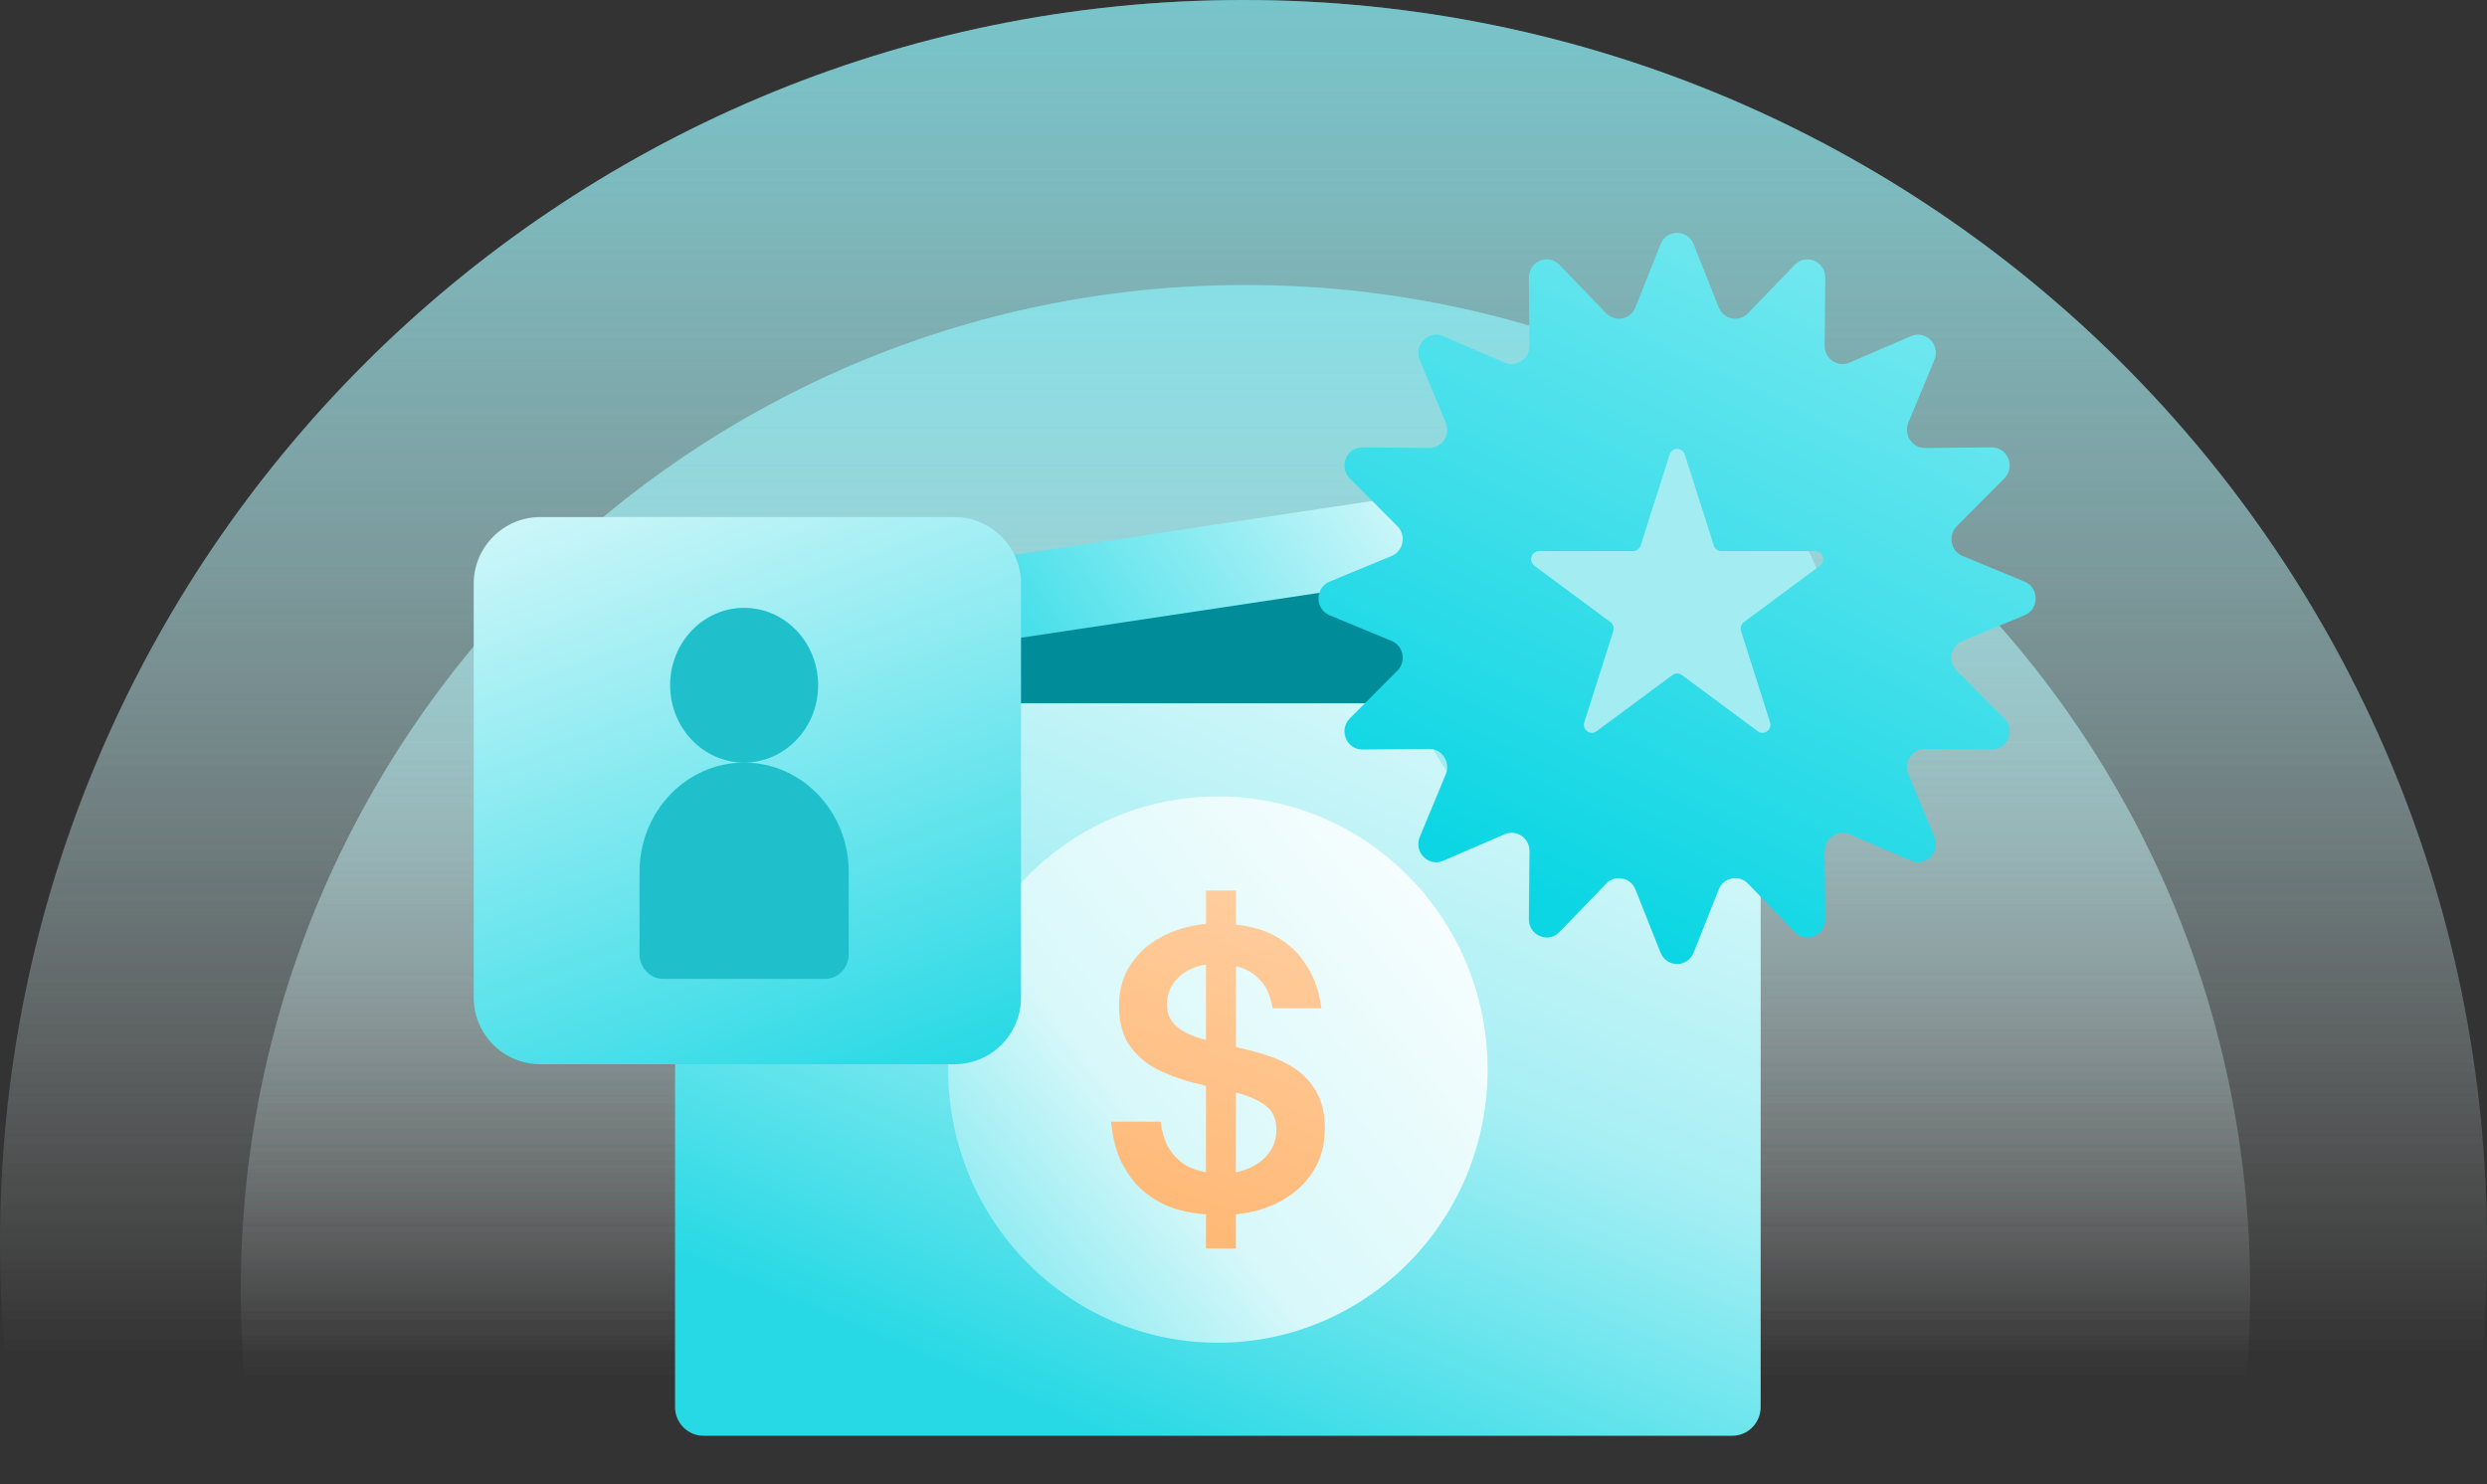
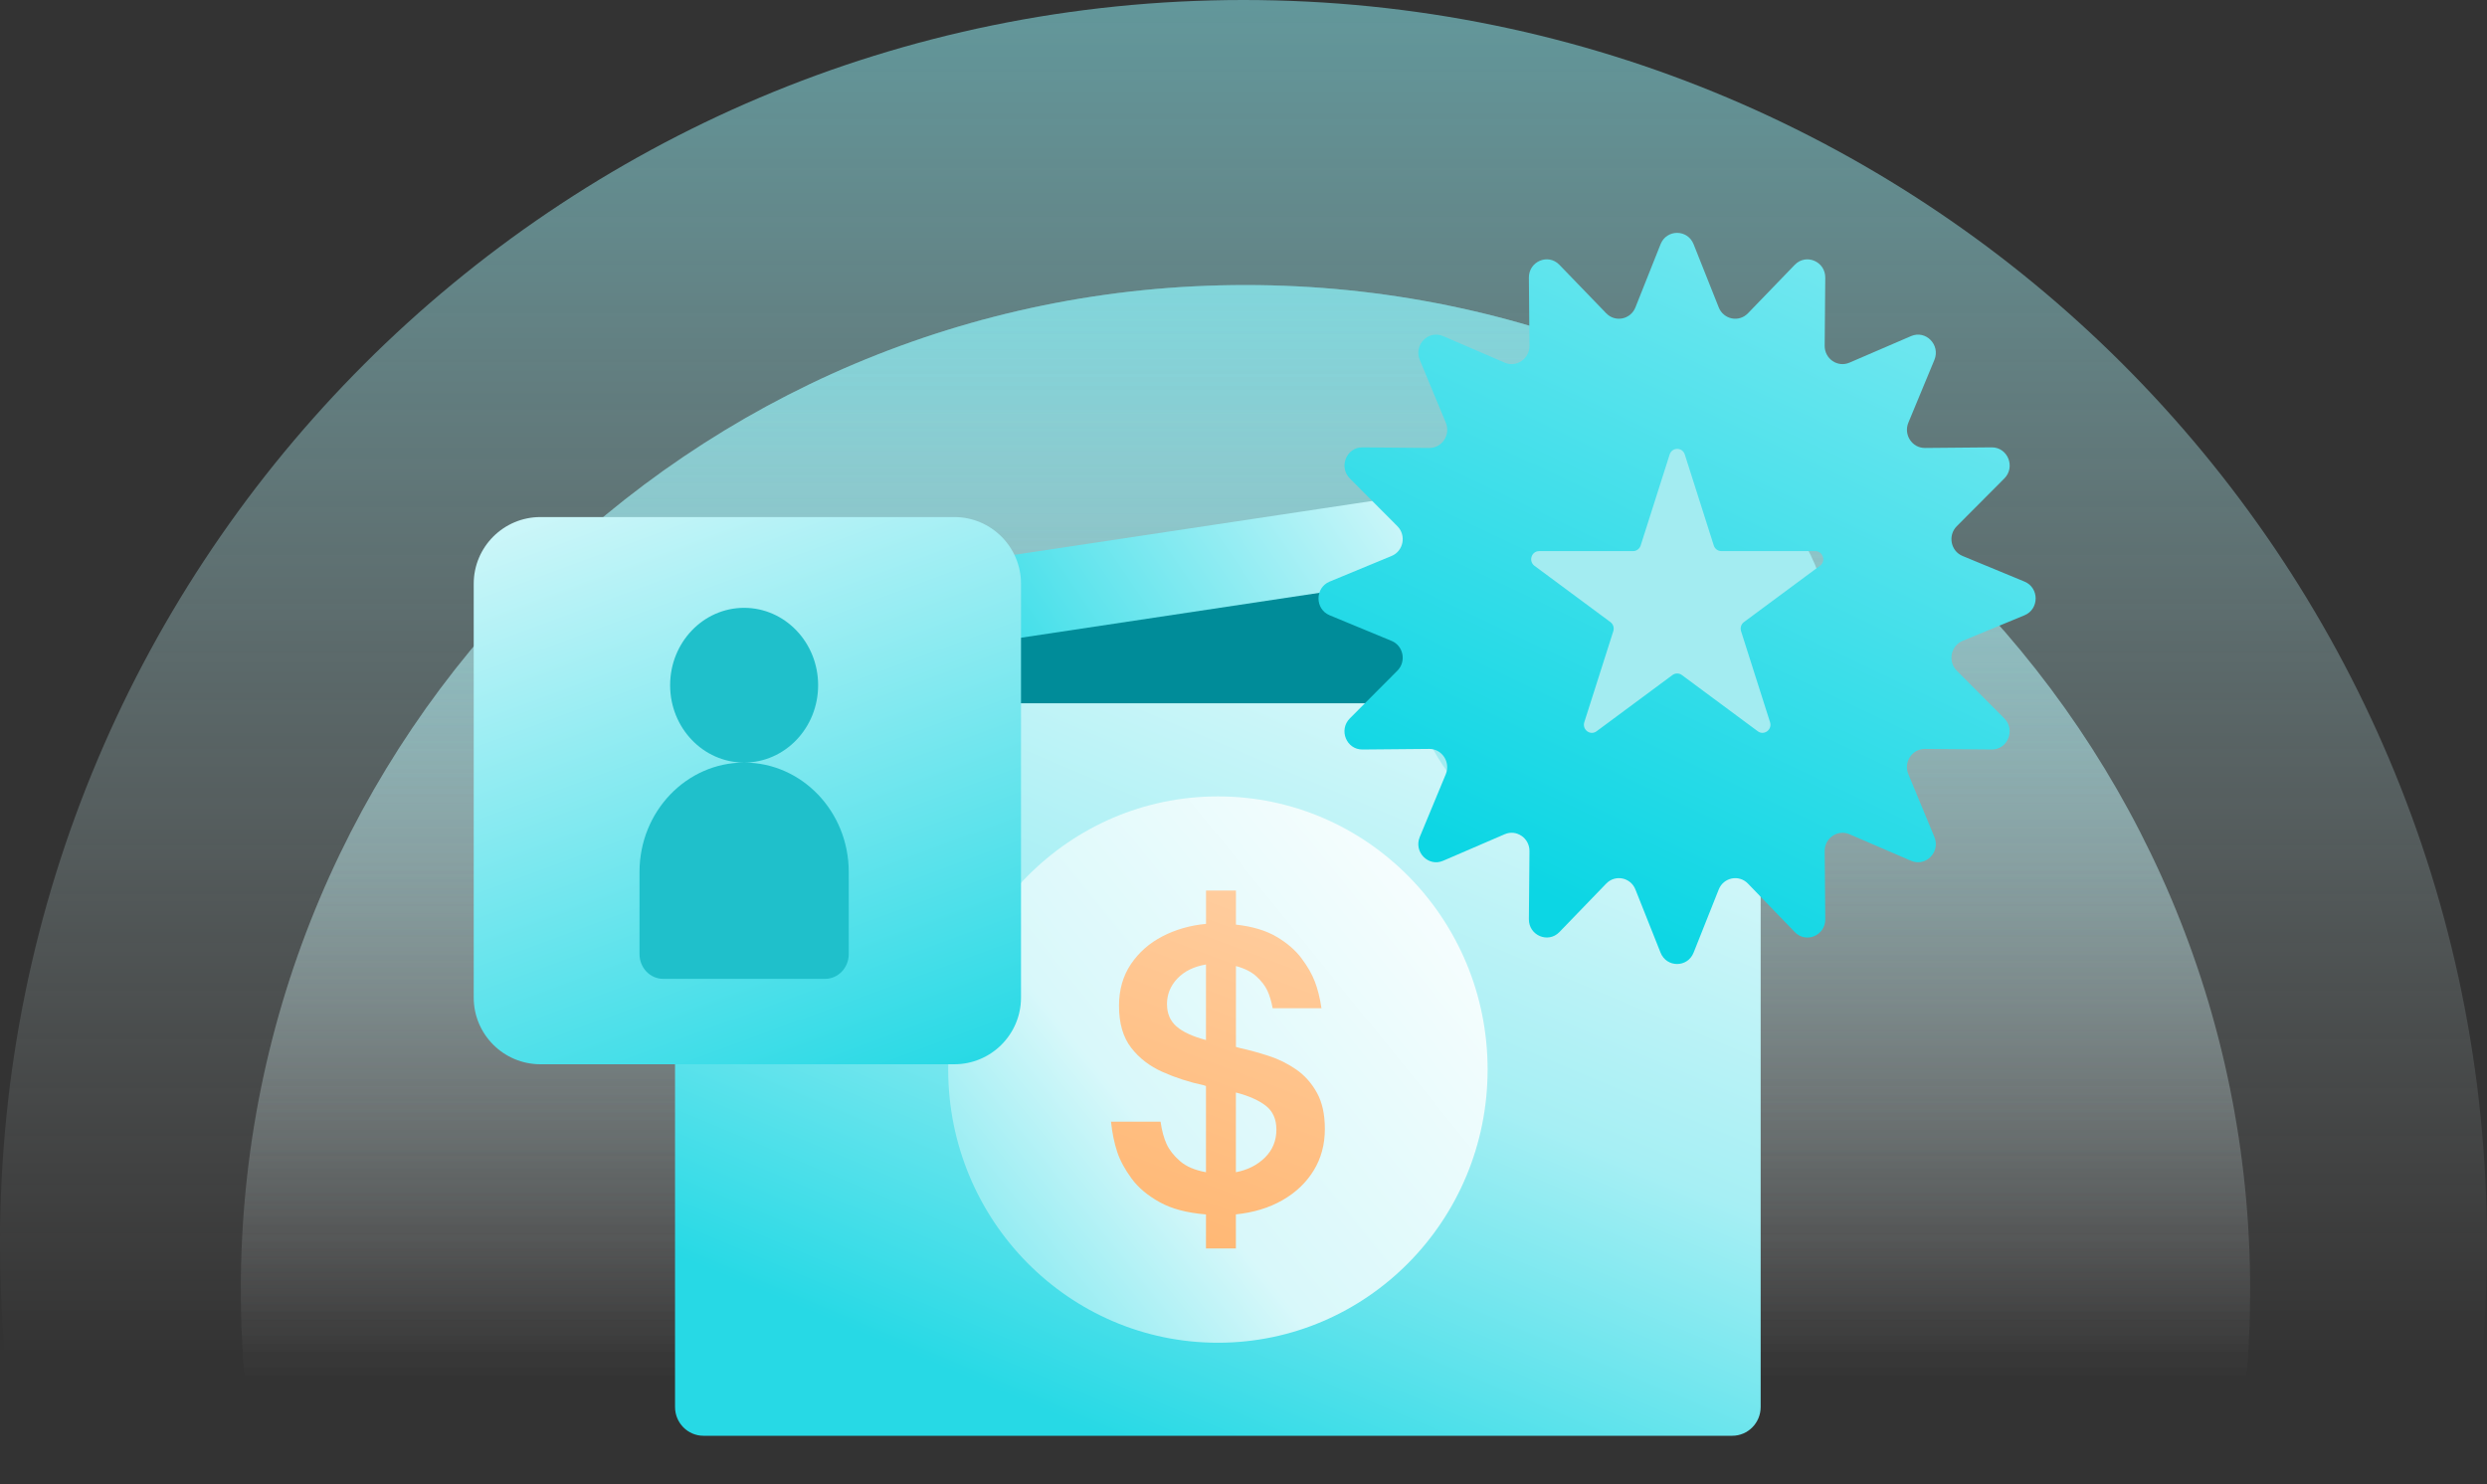
<svg xmlns="http://www.w3.org/2000/svg" width="630" height="376" viewBox="0 0 630 376" fill="none">
  <rect x="0" y="0" width="630" height="376" fill="#333333" stroke="none" />
-   <path fill-rule="evenodd" clip-rule="evenodd" d="M5.902 376C2.03 356.265 0 335.87 0 315C0 141.03 141.03 0 315 0C488.97 0 630 141.03 630 315C630 335.87 627.971 356.265 624.098 376H5.902Z" fill="url(#paint0_linear_9780_519)" />
  <path fill-rule="evenodd" clip-rule="evenodd" d="M5.902 376C2.03 356.265 0 335.87 0 315C0 141.03 141.03 0 315 0C488.97 0 630 141.03 630 315C630 335.87 627.971 356.265 624.098 376H5.902Z" fill="url(#paint1_linear_9780_519)" />
  <path fill-rule="evenodd" clip-rule="evenodd" d="M65.768 376C62.64 360.055 61 343.577 61 326.716C61 186.159 174.944 72.216 315.5 72.216C456.056 72.216 570 186.159 570 326.716C570 343.577 568.36 360.055 565.232 376H65.768Z" fill="url(#paint2_linear_9780_519)" />
  <path fill-rule="evenodd" clip-rule="evenodd" d="M65.768 376C62.64 360.055 61 343.577 61 326.716C61 186.159 174.944 72.216 315.5 72.216C456.056 72.216 570 186.159 570 326.716C570 343.577 568.36 360.055 565.232 376H65.768Z" fill="url(#paint3_linear_9780_519)" />
  <mask id="mask0_9780_519" style="mask-type:alpha" maskUnits="userSpaceOnUse" x="0" y="0" width="630" height="376">
    <rect width="630" height="376" fill="#D9D9D9" />
  </mask>
  <g mask="url(#mask0_9780_519)">
    <mask id="mask1_9780_519" style="mask-type:alpha" maskUnits="userSpaceOnUse" x="67" y="0" width="495" height="377">
      <rect x="67.2" y="0.261" width="494.8" height="376.478" fill="#D9D9D9" />
    </mask>
    <g mask="url(#mask1_9780_519)">
      <path d="M392.592 120.153L201.377 148.929C192.046 150.334 185.606 159.134 186.992 168.586L204.24 286.194C205.626 295.646 214.314 302.171 223.644 300.766L414.86 271.99C424.19 270.586 430.631 261.785 429.245 252.333L411.997 134.725C410.611 125.273 401.923 118.749 392.592 120.153Z" fill="url(#paint4_linear_9780_519)" />
      <path d="M412.533 138.413L187.528 172.274L193.498 212.983L418.503 179.122L412.533 138.413Z" fill="#008C99" />
      <path d="M438.81 178.184H178.197C174.222 178.184 171 181.448 171 185.475V356.473C171 360.499 174.222 363.763 178.197 363.763H438.81C442.785 363.763 446.007 360.499 446.007 356.473V185.475C446.007 181.448 442.785 178.184 438.81 178.184Z" fill="url(#paint5_linear_9780_519)" />
      <path d="M308.516 340.192C346.249 340.192 376.837 309.206 376.837 270.982C376.837 232.759 346.249 201.773 308.516 201.773C270.783 201.773 240.195 232.759 240.195 270.982C240.195 309.206 270.783 340.192 308.516 340.192Z" fill="url(#paint6_linear_9780_519)" />
      <path d="M305.494 316.322V307.686C300.706 307.301 296.793 306.266 293.757 304.58C290.72 302.894 288.356 300.913 286.662 298.606C284.969 296.313 283.757 294.066 283.012 291.862C282.283 289.659 281.742 287.1 281.436 284.187H293.991C294.312 286.45 294.823 288.342 295.523 289.866C296.224 291.389 297.363 292.823 298.925 294.184C300.487 295.544 302.677 296.476 305.494 296.994V275.151L304.925 274.959C301.29 274.175 297.815 273.066 294.531 271.602C291.231 270.138 288.575 268.097 286.531 265.435C284.487 262.788 283.465 259.254 283.465 254.847C283.465 250.765 284.472 247.246 286.487 244.258C288.502 241.286 291.173 238.934 294.487 237.219C297.815 235.504 301.48 234.454 305.509 234.069V225.625H313.085V234.261C317.246 234.72 320.662 235.74 323.348 237.323C326.034 238.905 328.137 240.724 329.669 242.765C331.202 244.805 332.341 246.772 333.071 248.695C333.801 250.603 334.37 252.85 334.75 255.438H322.385C322.064 253.693 321.611 252.2 321.042 250.972C320.472 249.745 319.538 248.547 318.268 247.379C316.983 246.21 315.261 245.338 313.085 244.761V265.243L314.137 265.539C316.502 266.056 318.925 266.722 321.421 267.535C323.918 268.349 326.224 269.487 328.37 270.981C330.516 272.475 332.253 274.427 333.596 276.852C334.939 279.277 335.611 282.338 335.611 286.021C335.611 289.969 334.662 293.489 332.779 296.55C330.896 299.626 328.253 302.14 324.866 304.077C321.48 306.015 317.553 307.212 313.071 307.671V316.307H305.494V316.322ZM295.626 254.462C295.626 256.799 296.429 258.647 298.02 260.052C299.611 261.442 302.107 262.596 305.494 263.498V244.362C302.429 244.879 300.02 246.062 298.253 247.911C296.502 249.76 295.611 251.933 295.611 254.462H295.626ZM323.334 286.213C323.334 283.566 322.443 281.54 320.648 280.15C318.852 278.76 316.341 277.636 313.071 276.793V296.994C316.078 296.417 318.531 295.16 320.458 293.252C322.37 291.345 323.334 288.993 323.334 286.213Z" fill="url(#paint7_linear_9780_519)" />
      <path d="M241.736 131H136.904C127.563 131 120 138.576 120 147.904V252.735C120 262.077 127.576 269.64 136.904 269.64H241.736C251.077 269.64 258.64 262.064 258.64 252.735V147.904C258.64 138.563 251.064 131 241.736 131Z" fill="url(#paint8_linear_9780_519)" />
      <path d="M207.246 173.602C207.246 162.776 198.853 154 188.5 154C178.147 154 169.754 162.776 169.754 173.602C169.754 184.427 178.147 193.203 188.5 193.203C198.853 193.203 207.246 184.427 207.246 173.602ZM188.5 193.203C173.873 193.203 162 205.618 162 220.913V241.735C162 245.19 164.688 248 167.992 248H209.008C212.313 248 215 245.19 215 241.735V220.913C215 205.618 203.127 193.203 188.5 193.203Z" fill="#1FC0CB" />
      <circle cx="410.214" cy="163.999" r="53.783" fill="#A3ECF1" />
      <path d="M512.852 147.356L497.148 140.858C494.141 139.616 493.371 135.638 495.682 133.32L507.733 121.221C510.628 118.32 508.59 113.304 504.528 113.342L487.618 113.494C484.376 113.519 482.164 110.149 483.419 107.096L490.016 91.184C491.594 87.384 487.83 83.545 484.102 85.154L468.498 91.881C465.503 93.173 462.199 90.918 462.223 87.599L462.373 70.357C462.41 66.227 457.49 64.15 454.645 67.089L442.78 79.377C440.506 81.734 436.605 80.948 435.387 77.882L429.014 61.869C427.486 58.044 422.18 58.044 420.652 61.869L414.279 77.882C413.061 80.948 409.16 81.734 406.886 79.377L395.021 67.089C392.176 64.137 387.256 66.215 387.293 70.357L387.443 87.599C387.467 90.906 384.163 93.161 381.168 91.881L365.564 85.154C361.836 83.545 358.072 87.384 359.65 91.184L366.247 107.096C367.514 110.149 365.303 113.519 362.048 113.494L345.138 113.342C341.088 113.304 339.051 118.32 341.933 121.221L353.984 133.32C356.295 135.638 355.525 139.616 352.518 140.858L336.814 147.356C333.062 148.915 333.062 154.324 336.814 155.882L352.518 162.381C355.525 163.623 356.295 167.601 353.984 169.919L341.933 182.017C339.038 184.919 341.076 189.935 345.138 189.897L362.048 189.745C365.29 189.72 367.502 193.09 366.247 196.143L359.65 212.055C358.072 215.855 361.836 219.694 365.564 218.085L381.168 211.358C384.163 210.066 387.467 212.321 387.443 215.64L387.293 232.882C387.256 237.011 392.176 239.089 395.021 236.15L406.886 223.862C409.16 221.505 413.061 222.291 414.279 225.356L420.652 241.369C422.18 245.195 427.486 245.195 429.014 241.369L435.387 225.356C436.605 222.291 440.506 221.505 442.78 223.862L454.645 236.15C457.49 239.102 462.41 237.024 462.373 232.882L462.223 215.64C462.199 212.333 465.503 210.078 468.498 211.358L484.102 218.085C487.83 219.694 491.594 215.855 490.016 212.055L483.419 196.143C482.152 193.09 484.363 189.72 487.618 189.745L504.528 189.897C508.578 189.935 510.615 184.919 507.733 182.017L495.682 169.919C493.371 167.601 494.141 163.623 497.148 162.381L512.852 155.882C516.604 154.324 516.604 148.915 512.852 147.356ZM461.006 143.353L441.773 157.605C441.065 158.125 440.767 159.062 441.04 159.911L448.383 182.968C448.992 184.868 446.855 186.439 445.277 185.273L426.044 171.021C425.336 170.502 424.38 170.502 423.671 171.021L404.439 185.273C402.861 186.451 400.724 184.868 401.333 182.968L408.675 159.911C408.949 159.062 408.651 158.137 407.942 157.605L388.71 143.353C387.132 142.175 387.94 139.629 389.903 139.629H413.682C414.552 139.629 415.335 139.059 415.608 138.21L422.951 115.153C423.56 113.253 426.181 113.253 426.79 115.153L434.132 138.21C434.406 139.059 435.176 139.629 436.058 139.629H459.838C461.789 139.629 462.609 142.175 461.031 143.353H461.006Z" fill="url(#paint9_linear_9780_519)" />
    </g>
  </g>
  <defs>
    <linearGradient id="paint0_linear_9780_519" x1="315" y1="-282.5" x2="315" y2="376" gradientUnits="userSpaceOnUse">
      <stop stop-color="#27D9E5" />
      <stop offset="0.95" stop-color="white" stop-opacity="0" />
    </linearGradient>
    <linearGradient id="paint1_linear_9780_519" x1="315" y1="-282.5" x2="315" y2="376" gradientUnits="userSpaceOnUse">
      <stop stop-color="#27D9E5" />
      <stop offset="0.95" stop-color="white" stop-opacity="0" />
    </linearGradient>
    <linearGradient id="paint2_linear_9780_519" x1="315.5" y1="-156.026" x2="315.5" y2="376" gradientUnits="userSpaceOnUse">
      <stop stop-color="#27D9E5" />
      <stop offset="0.95" stop-color="white" stop-opacity="0" />
    </linearGradient>
    <linearGradient id="paint3_linear_9780_519" x1="315.5" y1="-156.026" x2="315.5" y2="376" gradientUnits="userSpaceOnUse">
      <stop stop-color="#27D9E5" />
      <stop offset="0.95" stop-color="white" stop-opacity="0" />
    </linearGradient>
    <linearGradient id="paint4_linear_9780_519" x1="236.059" y1="211.005" x2="384.612" y2="109.538" gradientUnits="userSpaceOnUse">
      <stop stop-color="#03D4E2" />
      <stop offset="1" stop-color="white" />
    </linearGradient>
    <linearGradient id="paint5_linear_9780_519" x1="308.304" y1="375.766" x2="417.994" y2="114.989" gradientUnits="userSpaceOnUse">
      <stop stop-color="#27D9E5" />
      <stop offset="0.409" stop-color="#A6EFF4" />
      <stop offset="1" stop-color="white" />
    </linearGradient>
    <linearGradient id="paint6_linear_9780_519" x1="226.797" y1="398.101" x2="414.418" y2="246.181" gradientUnits="userSpaceOnUse">
      <stop stop-color="#27D9E5" />
      <stop offset="0.498" stop-color="#D8F8FA" />
      <stop offset="1" stop-color="white" />
    </linearGradient>
    <linearGradient id="paint7_linear_9780_519" x1="270.638" y1="315.976" x2="337.306" y2="139.211" gradientUnits="userSpaceOnUse">
      <stop stop-color="#FFB56F" />
      <stop offset="1" stop-color="#FFE2C8" />
    </linearGradient>
    <linearGradient id="paint8_linear_9780_519" x1="259" y1="265.5" x2="182.374" y2="57.752" gradientUnits="userSpaceOnUse">
      <stop stop-color="#27D9E5" />
      <stop offset="1" stop-color="white" />
    </linearGradient>
    <linearGradient id="paint9_linear_9780_519" x1="376" y1="219.5" x2="556" y2="-160" gradientUnits="userSpaceOnUse">
      <stop stop-color="#0CD6E4" />
      <stop offset="1" stop-color="white" />
    </linearGradient>
  </defs>
</svg>